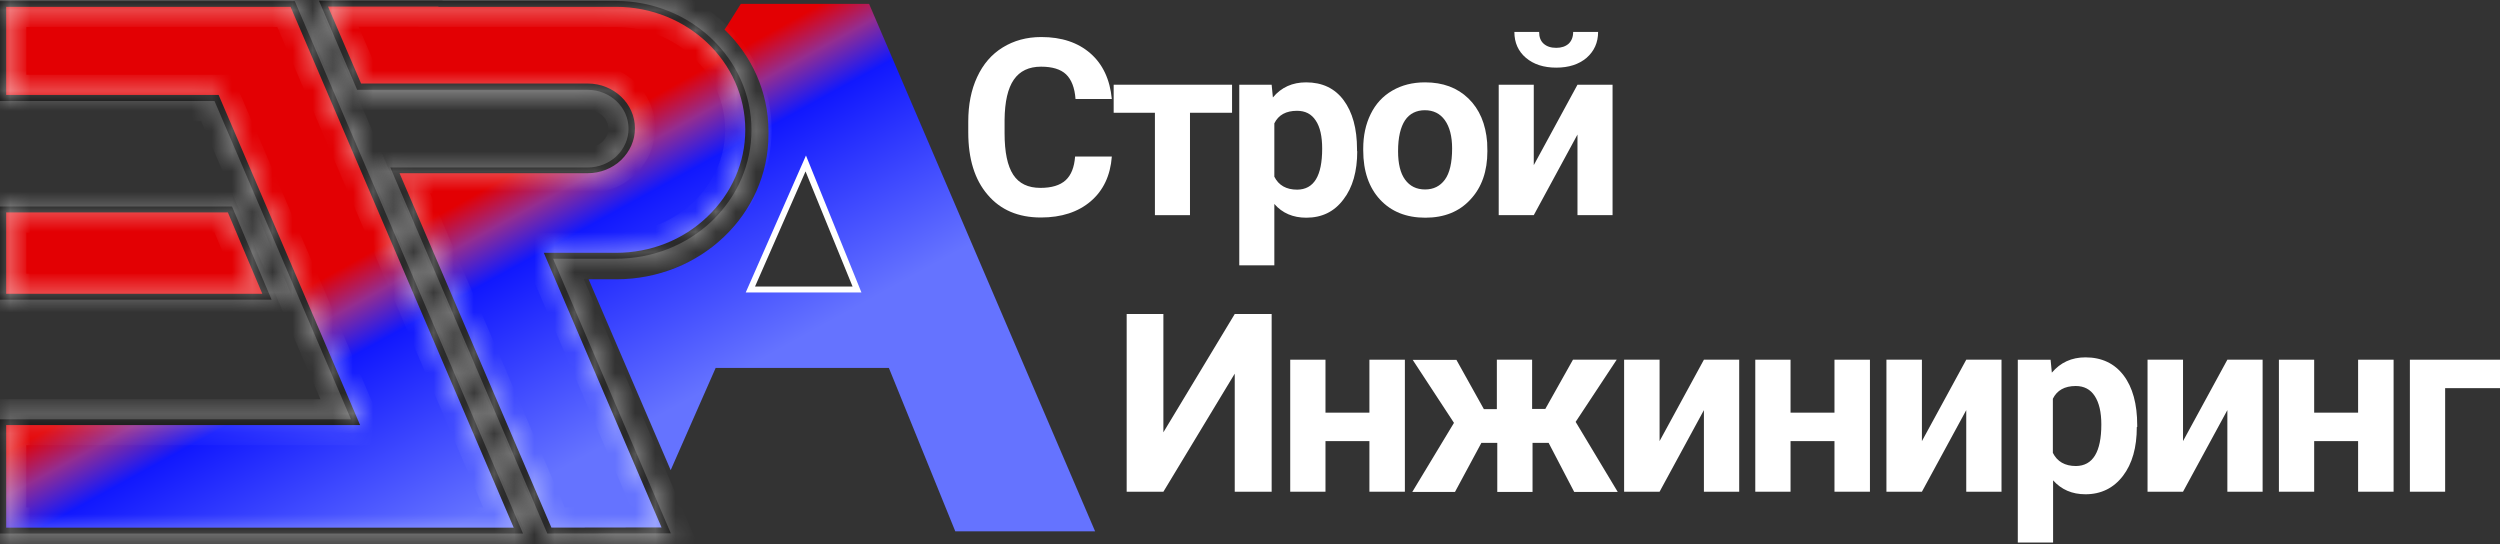
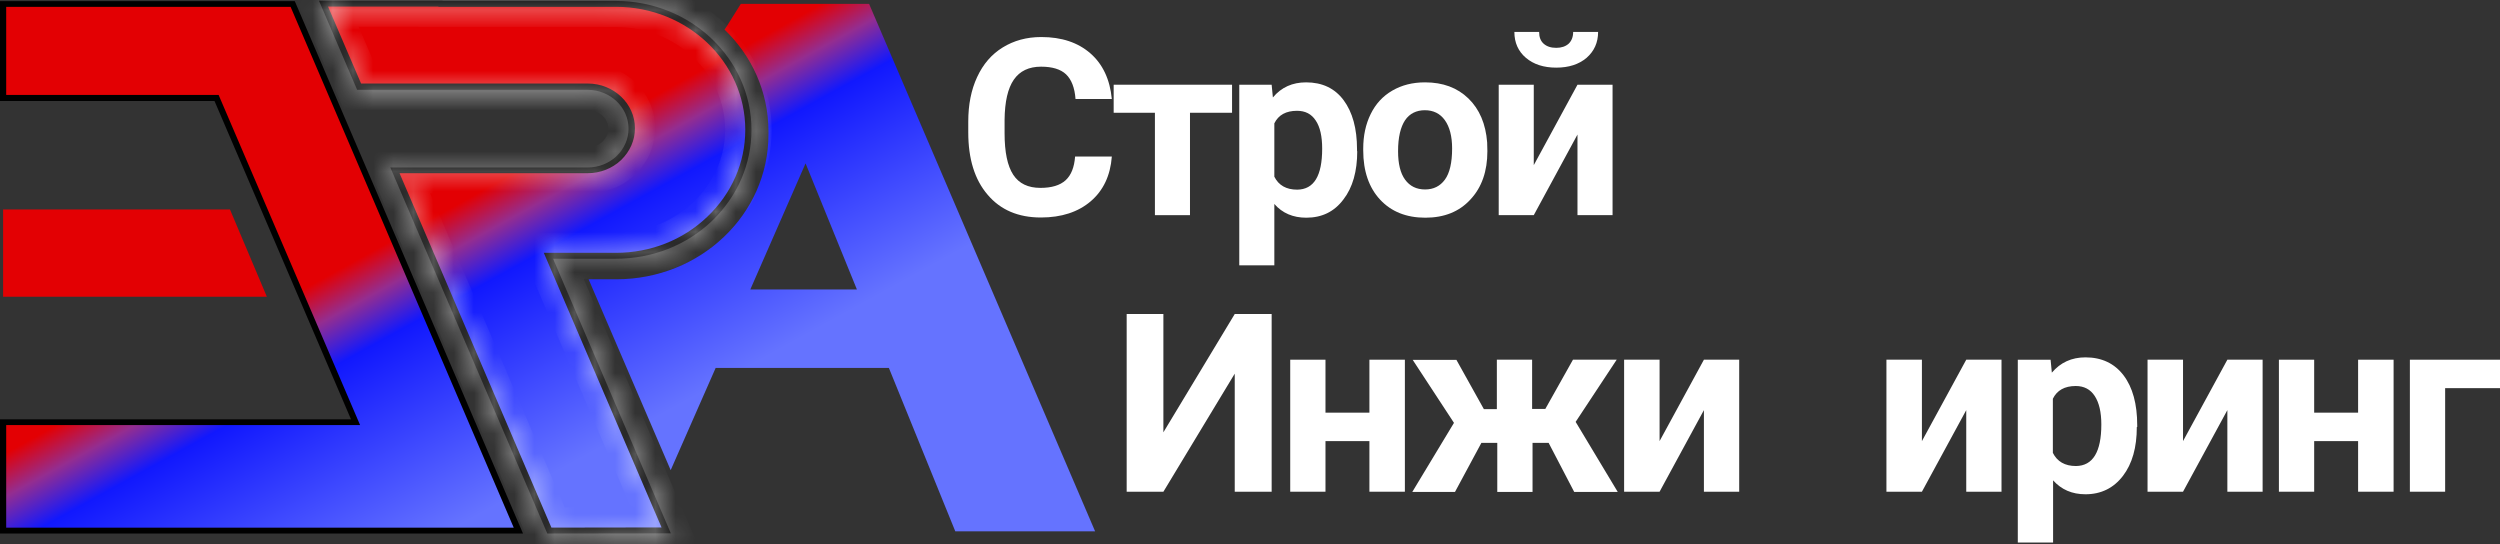
<svg xmlns="http://www.w3.org/2000/svg" width="124" height="27" viewBox="0 0 124 27" fill="none">
  <rect x="0" y="0" width="124" height="27" fill="#333333" stroke="none" />
  <path d="M43.107 0.193H36.744L36.048 1.302L35.936 1.468C37.286 2.762 38.115 4.552 38.115 6.517V6.673C38.115 10.643 34.739 13.853 30.566 13.853H29.195L33.266 23.32L35.496 18.251H44.089L47.383 26.355H54.318L43.107 0.193ZM37.215 14.359L39.956 8.103L42.503 14.359H37.215Z" fill="url(#paint0_linear_589_157)" />
  <path d="M13.237 14.719H0.154V10.39H11.406L13.237 14.719Z" fill="url(#paint1_linear_589_157)" />
  <path d="M30.555 12.686H27.21L33.041 26.307L27.251 26.316L21.41 12.686L19.59 8.453H29.154C29.758 8.453 30.3 8.22 30.699 7.841C31.098 7.461 31.343 6.945 31.343 6.371C31.343 5.223 30.361 4.299 29.164 4.299H17.82L16.654 1.575L16.061 0.184H21.861V0.193H30.566C34.197 0.193 37.133 2.986 37.133 6.44C37.133 8.162 36.397 9.728 35.21 10.857C34.013 11.985 32.376 12.686 30.555 12.686Z" fill="url(#paint2_linear_589_157)" />
  <path d="M25.717 26.317H0.154V20.946H17.646L10.751 4.863H0.154V0.193H14.516L25.717 26.317Z" fill="url(#paint3_linear_589_157)" />
  <path d="M55.146 7.772C55.074 8.706 54.727 9.446 54.103 9.981C53.479 10.516 52.65 10.788 51.627 10.788C50.502 10.788 49.622 10.409 48.988 9.66C48.343 8.911 48.026 7.879 48.026 6.566V6.031C48.026 5.194 48.17 4.455 48.466 3.822C48.763 3.18 49.182 2.694 49.735 2.353C50.287 2.013 50.921 1.837 51.648 1.837C52.66 1.837 53.468 2.11 54.082 2.645C54.696 3.18 55.054 3.939 55.146 4.912H53.346C53.305 4.348 53.141 3.939 52.875 3.686C52.609 3.433 52.19 3.307 51.637 3.307C51.034 3.307 50.584 3.521 50.287 3.949C49.99 4.377 49.837 5.038 49.827 5.943V6.605C49.827 7.548 49.97 8.23 50.256 8.667C50.543 9.105 50.993 9.319 51.607 9.319C52.159 9.319 52.578 9.193 52.855 8.94C53.131 8.687 53.284 8.298 53.325 7.763H55.146V7.772Z" fill="white" />
  <path d="M61.1 5.593H59.023V10.672H57.284V5.593H55.238V4.202H61.11V5.593H61.1Z" fill="white" />
  <path d="M67.319 7.5C67.319 8.492 67.094 9.3 66.634 9.893C66.183 10.497 65.57 10.798 64.792 10.798C64.138 10.798 63.606 10.574 63.207 10.117V13.162H61.468V4.202H63.074L63.135 4.834C63.555 4.328 64.107 4.085 64.782 4.085C65.58 4.085 66.204 4.377 66.644 4.97C67.084 5.564 67.309 6.371 67.309 7.412V7.5H67.319ZM65.58 7.373C65.58 6.77 65.478 6.303 65.263 5.982C65.048 5.651 64.741 5.496 64.332 5.496C63.79 5.496 63.411 5.7 63.207 6.118V8.765C63.422 9.193 63.8 9.407 64.342 9.407C65.171 9.397 65.58 8.726 65.58 7.373Z" fill="white" />
  <path d="M67.616 7.373C67.616 6.731 67.739 6.157 67.984 5.661C68.23 5.155 68.588 4.766 69.058 4.494C69.529 4.221 70.061 4.085 70.684 4.085C71.564 4.085 72.28 4.348 72.833 4.883C73.385 5.418 73.692 6.148 73.763 7.062L73.774 7.5C73.774 8.492 73.498 9.29 72.935 9.893C72.383 10.497 71.636 10.798 70.695 10.798C69.754 10.798 69.007 10.497 68.454 9.903C67.902 9.31 67.616 8.492 67.616 7.461V7.373ZM69.344 7.5C69.344 8.113 69.457 8.59 69.692 8.911C69.927 9.232 70.255 9.397 70.684 9.397C71.104 9.397 71.431 9.232 71.666 8.911C71.902 8.59 72.025 8.074 72.025 7.364C72.025 6.761 71.902 6.293 71.666 5.963C71.431 5.632 71.094 5.467 70.674 5.467C70.255 5.467 69.917 5.632 69.692 5.963C69.467 6.303 69.344 6.809 69.344 7.5Z" fill="white" />
  <path d="M78.243 4.202H79.983V10.672H78.243V6.673L76.075 10.672H74.336V4.202H76.075V8.191L78.243 4.202ZM79.266 1.584C79.266 2.11 79.072 2.538 78.694 2.869C78.315 3.19 77.814 3.355 77.19 3.355C76.566 3.355 76.065 3.19 75.686 2.869C75.308 2.548 75.113 2.12 75.113 1.584H76.341C76.341 1.837 76.412 2.032 76.566 2.168C76.719 2.304 76.924 2.373 77.19 2.373C77.446 2.373 77.65 2.304 77.804 2.168C77.947 2.032 78.029 1.837 78.029 1.584H79.266Z" fill="white" />
  <path d="M61.243 15.575H63.074V24.39H61.243V18.533L57.704 24.39H55.883V15.575H57.704V21.442L61.243 15.575Z" fill="white" />
  <path d="M69.682 24.389H67.923V21.879H65.744V24.389H63.995V17.841H65.744V20.468H67.923V17.841H69.682V24.389Z" fill="white" />
  <path d="M76.812 21.966H76.014V24.399H74.265V21.966H73.477L72.168 24.399H70.05L72.117 20.974L70.071 17.851H72.239L73.6 20.293H74.244V17.841H75.993V20.283H76.648L78.019 17.841H80.188L78.152 20.925L80.239 24.399H78.08L76.812 21.966Z" fill="white" />
  <path d="M84.514 17.841H86.264V24.389H84.514V20.342L82.315 24.389H80.556V17.841H82.315V21.879L84.514 17.841Z" fill="white" />
-   <path d="M92.749 24.389H90.99V21.879H88.811V24.389H87.062V17.841H88.811V20.468H90.99V17.841H92.749V24.389Z" fill="white" />
  <path d="M97.526 17.841H99.275V24.389H97.526V20.342L95.327 24.389H93.567V17.841H95.327V21.879L97.526 17.841Z" fill="white" />
  <path d="M105.986 21.179C105.986 22.191 105.761 22.998 105.3 23.602C104.84 24.205 104.216 24.516 103.439 24.516C102.774 24.516 102.242 24.283 101.833 23.825V26.91H100.083V17.842H101.71L101.771 18.484C102.201 17.978 102.753 17.725 103.439 17.725C104.247 17.725 104.881 18.027 105.331 18.62C105.781 19.214 106.006 20.041 106.006 21.091V21.179H105.986ZM104.226 21.052C104.226 20.44 104.114 19.973 103.899 19.642C103.684 19.311 103.367 19.146 102.958 19.146C102.406 19.146 102.027 19.36 101.822 19.778V22.463C102.037 22.891 102.416 23.115 102.968 23.115C103.807 23.105 104.226 22.415 104.226 21.052Z" fill="white" />
  <path d="M110.477 17.841H112.226V24.389H110.477V20.342L108.278 24.389H106.518V17.841H108.278V21.879L110.477 17.841Z" fill="white" />
  <path d="M118.722 24.389H116.962V21.879H114.783V24.389H113.034V17.841H114.783V20.468H116.962V17.841H118.722V24.389Z" fill="white" />
  <path d="M124 19.252H121.279V24.389H119.53V17.841H124V19.252Z" fill="white" />
  <mask id="path-20-inside-1_589_157" fill="white">
-     <path d="M13.472 14.865H0V10.244H11.508L13.472 14.865ZM0.307 14.573H13.012L11.303 10.536H0.307V14.573Z" />
-   </mask>
-   <path d="M13.472 14.865H0V10.244H11.508L13.472 14.865ZM0.307 14.573H13.012L11.303 10.536H0.307V14.573Z" fill="black" />
+     </mask>
  <path d="M13.472 14.865V15.865H14.984L14.392 14.474L13.472 14.865ZM0 14.865H-1V15.865H0V14.865ZM0 10.244V9.244H-1V10.244H0ZM11.508 10.244L12.428 9.853L12.17 9.244H11.508V10.244ZM0.307 14.573H-0.693V15.573H0.307V14.573ZM13.012 14.573V15.573H14.521L13.933 14.184L13.012 14.573ZM11.303 10.536L12.224 10.146L11.966 9.536H11.303V10.536ZM0.307 10.536V9.536H-0.693V10.536H0.307ZM13.472 13.865H0V15.865H13.472V13.865ZM1 14.865V10.244H-1V14.865H1ZM0 11.244H11.508V9.244H0V11.244ZM10.588 10.635L12.552 15.256L14.392 14.474L12.428 9.853L10.588 10.635ZM0.307 15.573H13.012V13.573H0.307V15.573ZM13.933 14.184L12.224 10.146L10.382 10.925L12.091 14.963L13.933 14.184ZM11.303 9.536H0.307V11.536H11.303V9.536ZM-0.693 10.536V14.573H1.307V10.536H-0.693Z" fill="white" mask="url(#path-20-inside-1_589_157)" />
  <mask id="path-22-inside-2_589_157" fill="white">
    <path d="M27.146 26.462L19.361 8.307H29.151C29.693 8.307 30.204 8.103 30.583 7.743C30.961 7.373 31.176 6.897 31.176 6.381C31.176 5.321 30.266 4.455 29.14 4.455H17.714L15.822 0.038H21.949V0.047H30.552C34.255 0.047 37.273 2.917 37.273 6.439C37.273 8.142 36.577 9.747 35.309 10.964C34.04 12.17 32.352 12.832 30.552 12.832H27.432L33.273 26.453L27.146 26.462ZM19.821 8.599L27.35 26.17L32.813 26.161L26.972 12.54H30.552C32.26 12.54 33.877 11.907 35.084 10.749C36.291 9.601 36.966 8.064 36.966 6.439C36.966 3.073 34.091 0.339 30.552 0.339H21.745V0.329H16.272L17.909 4.143H29.151C30.439 4.143 31.493 5.136 31.493 6.362C31.493 6.955 31.248 7.51 30.808 7.938C30.368 8.356 29.775 8.59 29.151 8.59H19.821V8.599Z" />
  </mask>
  <path d="M27.146 26.462L19.361 8.307H29.151C29.693 8.307 30.204 8.103 30.583 7.743C30.961 7.373 31.176 6.897 31.176 6.381C31.176 5.321 30.266 4.455 29.14 4.455H17.714L15.822 0.038H21.949V0.047H30.552C34.255 0.047 37.273 2.917 37.273 6.439C37.273 8.142 36.577 9.747 35.309 10.964C34.04 12.17 32.352 12.832 30.552 12.832H27.432L33.273 26.453L27.146 26.462ZM19.821 8.599L27.35 26.17L32.813 26.161L26.972 12.54H30.552C32.26 12.54 33.877 11.907 35.084 10.749C36.291 9.601 36.966 8.064 36.966 6.439C36.966 3.073 34.091 0.339 30.552 0.339H21.745V0.329H16.272L17.909 4.143H29.151C30.439 4.143 31.493 5.136 31.493 6.362C31.493 6.955 31.248 7.51 30.808 7.938C30.368 8.356 29.775 8.59 29.151 8.59H19.821V8.599Z" fill="black" />
  <path d="M27.146 26.462L26.227 26.856L26.487 27.463L27.147 27.462L27.146 26.462ZM19.361 8.307V7.307H17.844L18.442 8.702L19.361 8.307ZM30.583 7.743L31.272 8.468L31.282 8.459L30.583 7.743ZM17.714 4.455L16.795 4.848L17.055 5.455H17.714V4.455ZM15.822 0.038V-0.962H14.305L14.903 0.431L15.822 0.038ZM21.949 0.038H22.949V-0.962H21.949V0.038ZM21.949 0.047H20.949V1.047H21.949V0.047ZM35.309 10.964L35.998 11.688L36.001 11.685L35.309 10.964ZM27.432 12.832V11.832H25.915L26.513 13.226L27.432 12.832ZM33.273 26.453L33.275 27.453L34.789 27.45L34.192 26.058L33.273 26.453ZM19.821 8.599H18.821V8.805L18.902 8.993L19.821 8.599ZM27.35 26.17L26.431 26.564L26.691 27.172L27.352 27.17L27.35 26.17ZM32.813 26.161L32.815 27.161L34.328 27.158L33.732 25.767L32.813 26.161ZM26.972 12.54V11.54H25.455L26.053 12.934L26.972 12.54ZM35.084 10.749L34.394 10.025L34.391 10.028L35.084 10.749ZM21.745 0.339H20.745V1.339H21.745V0.339ZM21.745 0.329H22.745V-0.671H21.745V0.329ZM16.272 0.329V-0.671H14.755L15.353 0.724L16.272 0.329ZM17.909 4.143L16.99 4.538L17.25 5.143H17.909V4.143ZM30.808 7.938L31.497 8.662L31.505 8.654L30.808 7.938ZM19.821 8.59V7.59H18.821V8.59H19.821ZM28.065 26.068L20.28 7.913L18.442 8.702L26.227 26.856L28.065 26.068ZM19.361 9.307H29.151V7.307H19.361V9.307ZM29.151 9.307C29.944 9.307 30.704 9.008 31.272 8.468L29.893 7.019C29.705 7.198 29.441 7.307 29.151 7.307V9.307ZM31.282 8.459C31.836 7.917 32.176 7.188 32.176 6.381H30.176C30.176 6.605 30.086 6.83 29.884 7.028L31.282 8.459ZM32.176 6.381C32.176 4.718 30.767 3.455 29.14 3.455V5.455C29.765 5.455 30.176 5.923 30.176 6.381H32.176ZM29.14 3.455H17.714V5.455H29.14V3.455ZM18.633 4.061L16.741 -0.356L14.903 0.431L16.795 4.848L18.633 4.061ZM15.822 1.038H21.949V-0.962H15.822V1.038ZM20.949 0.038V0.047H22.949V0.038H20.949ZM21.949 1.047H30.552V-0.953H21.949V1.047ZM30.552 1.047C33.751 1.047 36.273 3.516 36.273 6.439H38.273C38.273 2.319 34.76 -0.953 30.552 -0.953V1.047ZM36.273 6.439C36.273 7.861 35.695 9.208 34.617 10.242L36.001 11.685C37.459 10.287 38.273 8.423 38.273 6.439H36.273ZM34.62 10.239C33.543 11.263 32.105 11.832 30.552 11.832V13.832C32.6 13.832 34.537 13.077 35.998 11.688L34.62 10.239ZM30.552 11.832H27.432V13.832H30.552V11.832ZM26.513 13.226L32.354 26.847L34.192 26.058L28.351 12.438L26.513 13.226ZM33.271 25.453L27.144 25.462L27.147 27.462L33.275 27.453L33.271 25.453ZM18.902 8.993L26.431 26.564L28.269 25.777L20.741 8.206L18.902 8.993ZM27.352 27.17L32.815 27.161L32.811 25.161L27.348 25.17L27.352 27.17ZM33.732 25.767L27.891 12.146L26.053 12.934L31.894 26.555L33.732 25.767ZM26.972 13.54H30.552V11.54H26.972V13.54ZM30.552 13.54C32.508 13.54 34.376 12.814 35.776 11.471L34.391 10.028C33.378 11 32.012 11.54 30.552 11.54V13.54ZM35.773 11.474C37.171 10.144 37.966 8.348 37.966 6.439H35.966C35.966 7.78 35.41 9.059 34.394 10.025L35.773 11.474ZM37.966 6.439C37.966 2.474 34.596 -0.661 30.552 -0.661V1.339C33.587 1.339 35.966 3.672 35.966 6.439H37.966ZM30.552 -0.661H21.745V1.339H30.552V-0.661ZM22.745 0.339V0.329H20.745V0.339H22.745ZM21.745 -0.671H16.272V1.329H21.745V-0.671ZM15.353 0.724L16.99 4.538L18.828 3.749L17.191 -0.065L15.353 0.724ZM17.909 5.143H29.151V3.143H17.909V5.143ZM29.151 5.143C29.941 5.143 30.493 5.74 30.493 6.362H32.493C32.493 4.531 30.938 3.143 29.151 3.143V5.143ZM30.493 6.362C30.493 6.667 30.37 6.969 30.11 7.221L31.505 8.654C32.125 8.051 32.493 7.243 32.493 6.362H30.493ZM30.119 7.213C29.87 7.449 29.526 7.59 29.151 7.59V9.59C30.023 9.59 30.866 9.263 31.497 8.662L30.119 7.213ZM29.151 7.59H19.821V9.59H29.151V7.59ZM18.821 8.59V8.599H20.821V8.59H18.821Z" fill="white" mask="url(#path-22-inside-2_589_157)" />
  <mask id="path-24-inside-3_589_157" fill="white">
    <path d="M25.942 26.462H0V20.8H17.41L10.639 5.009H0V0.057H14.618L14.659 0.145L25.942 26.462ZM0.307 26.171H25.481L14.413 0.339H0.307V4.708H10.843L17.86 21.082H0.307V26.171Z" />
  </mask>
  <path d="M25.942 26.462H0V20.8H17.41L10.639 5.009H0V0.057H14.618L14.659 0.145L25.942 26.462ZM0.307 26.171H25.481L14.413 0.339H0.307V4.708H10.843L17.86 21.082H0.307V26.171Z" fill="black" />
-   <path d="M25.942 26.462V27.462H27.458L26.861 26.068L25.942 26.462ZM0 26.462H-1V27.462H0V26.462ZM0 20.8V19.8H-1V20.8H0ZM17.41 20.8V21.8H18.927L18.329 20.406L17.41 20.8ZM10.639 5.009L11.558 4.615L11.298 4.009H10.639V5.009ZM0 5.009H-1V6.009H0V5.009ZM0 0.057V-0.943H-1V0.057H0ZM14.618 0.057L15.524 -0.366L15.254 -0.943H14.618V0.057ZM14.659 0.145L15.578 -0.249L15.571 -0.264L15.565 -0.279L14.659 0.145ZM0.307 26.171H-0.693V27.171H0.307V26.171ZM25.481 26.171V27.171H26.998L26.4 25.777L25.481 26.171ZM14.413 0.339L15.332 -0.055L15.073 -0.661H14.413V0.339ZM0.307 0.339V-0.661H-0.693V0.339H0.307ZM0.307 4.708H-0.693V5.708H0.307V4.708ZM10.843 4.708L11.762 4.314L11.502 3.708H10.843V4.708ZM17.86 21.082V22.082H19.377L18.78 20.688L17.86 21.082ZM0.307 21.082V20.082H-0.693V21.082H0.307ZM25.942 25.462H0V27.462H25.942V25.462ZM1 26.462V20.8H-1V26.462H1ZM0 21.8H17.41V19.8H0V21.8ZM18.329 20.406L11.558 4.615L9.719 5.403L16.491 21.194L18.329 20.406ZM10.639 4.009H0V6.009H10.639V4.009ZM1 5.009V0.057H-1V5.009H1ZM0 1.057H14.618V-0.943H0V1.057ZM13.712 0.48L13.753 0.568L15.565 -0.279L15.524 -0.366L13.712 0.48ZM13.739 0.539L25.023 26.856L26.861 26.068L15.578 -0.249L13.739 0.539ZM0.307 27.171H25.481V25.171H0.307V27.171ZM26.4 25.777L15.332 -0.055L13.494 0.733L24.562 26.564L26.4 25.777ZM14.413 -0.661H0.307V1.339H14.413V-0.661ZM-0.693 0.339V4.708H1.307V0.339H-0.693ZM0.307 5.708H10.843V3.708H0.307V5.708ZM9.924 5.102L16.941 21.476L18.78 20.688L11.762 4.314L9.924 5.102ZM17.86 20.082H0.307V22.082H17.86V20.082ZM-0.693 21.082V26.171H1.307V21.082H-0.693Z" fill="white" mask="url(#path-24-inside-3_589_157)" />
-   <path d="M42.727 14.505H36.989L39.976 7.714L42.727 14.505ZM37.449 14.213H42.288L39.955 8.502L37.449 14.213Z" fill="white" />
  <defs>
    <linearGradient id="paint0_linear_589_157" x1="25.735" y1="-8.722" x2="39.749" y2="16.738" gradientUnits="userSpaceOnUse">
      <stop offset="0.518" stop-color="#E30003" />
      <stop offset="0.583" stop-color="#942D90" />
      <stop offset="0.659" stop-color="#1118FE" />
      <stop offset="1" stop-color="#6573FF" />
    </linearGradient>
    <linearGradient id="paint1_linear_589_157" x1="1.102" y1="4.857" x2="15.098" y2="30.282" gradientUnits="userSpaceOnUse">
      <stop offset="0.518" stop-color="#E30003" />
      <stop offset="0.583" stop-color="#942D90" />
      <stop offset="0.659" stop-color="#1118FE" />
      <stop offset="1" stop-color="#6573FF" />
    </linearGradient>
    <linearGradient id="paint2_linear_589_157" x1="19.522" y1="-5.282" x2="33.517" y2="20.144" gradientUnits="userSpaceOnUse">
      <stop offset="0.518" stop-color="#E30003" />
      <stop offset="0.583" stop-color="#942D90" />
      <stop offset="0.659" stop-color="#1118FE" />
      <stop offset="1" stop-color="#6573FF" />
    </linearGradient>
    <linearGradient id="paint3_linear_589_157" x1="1.946" y1="4.393" x2="15.941" y2="29.818" gradientUnits="userSpaceOnUse">
      <stop offset="0.518" stop-color="#E30003" />
      <stop offset="0.583" stop-color="#942D90" />
      <stop offset="0.659" stop-color="#1118FE" />
      <stop offset="1" stop-color="#6573FF" />
    </linearGradient>
  </defs>
</svg>